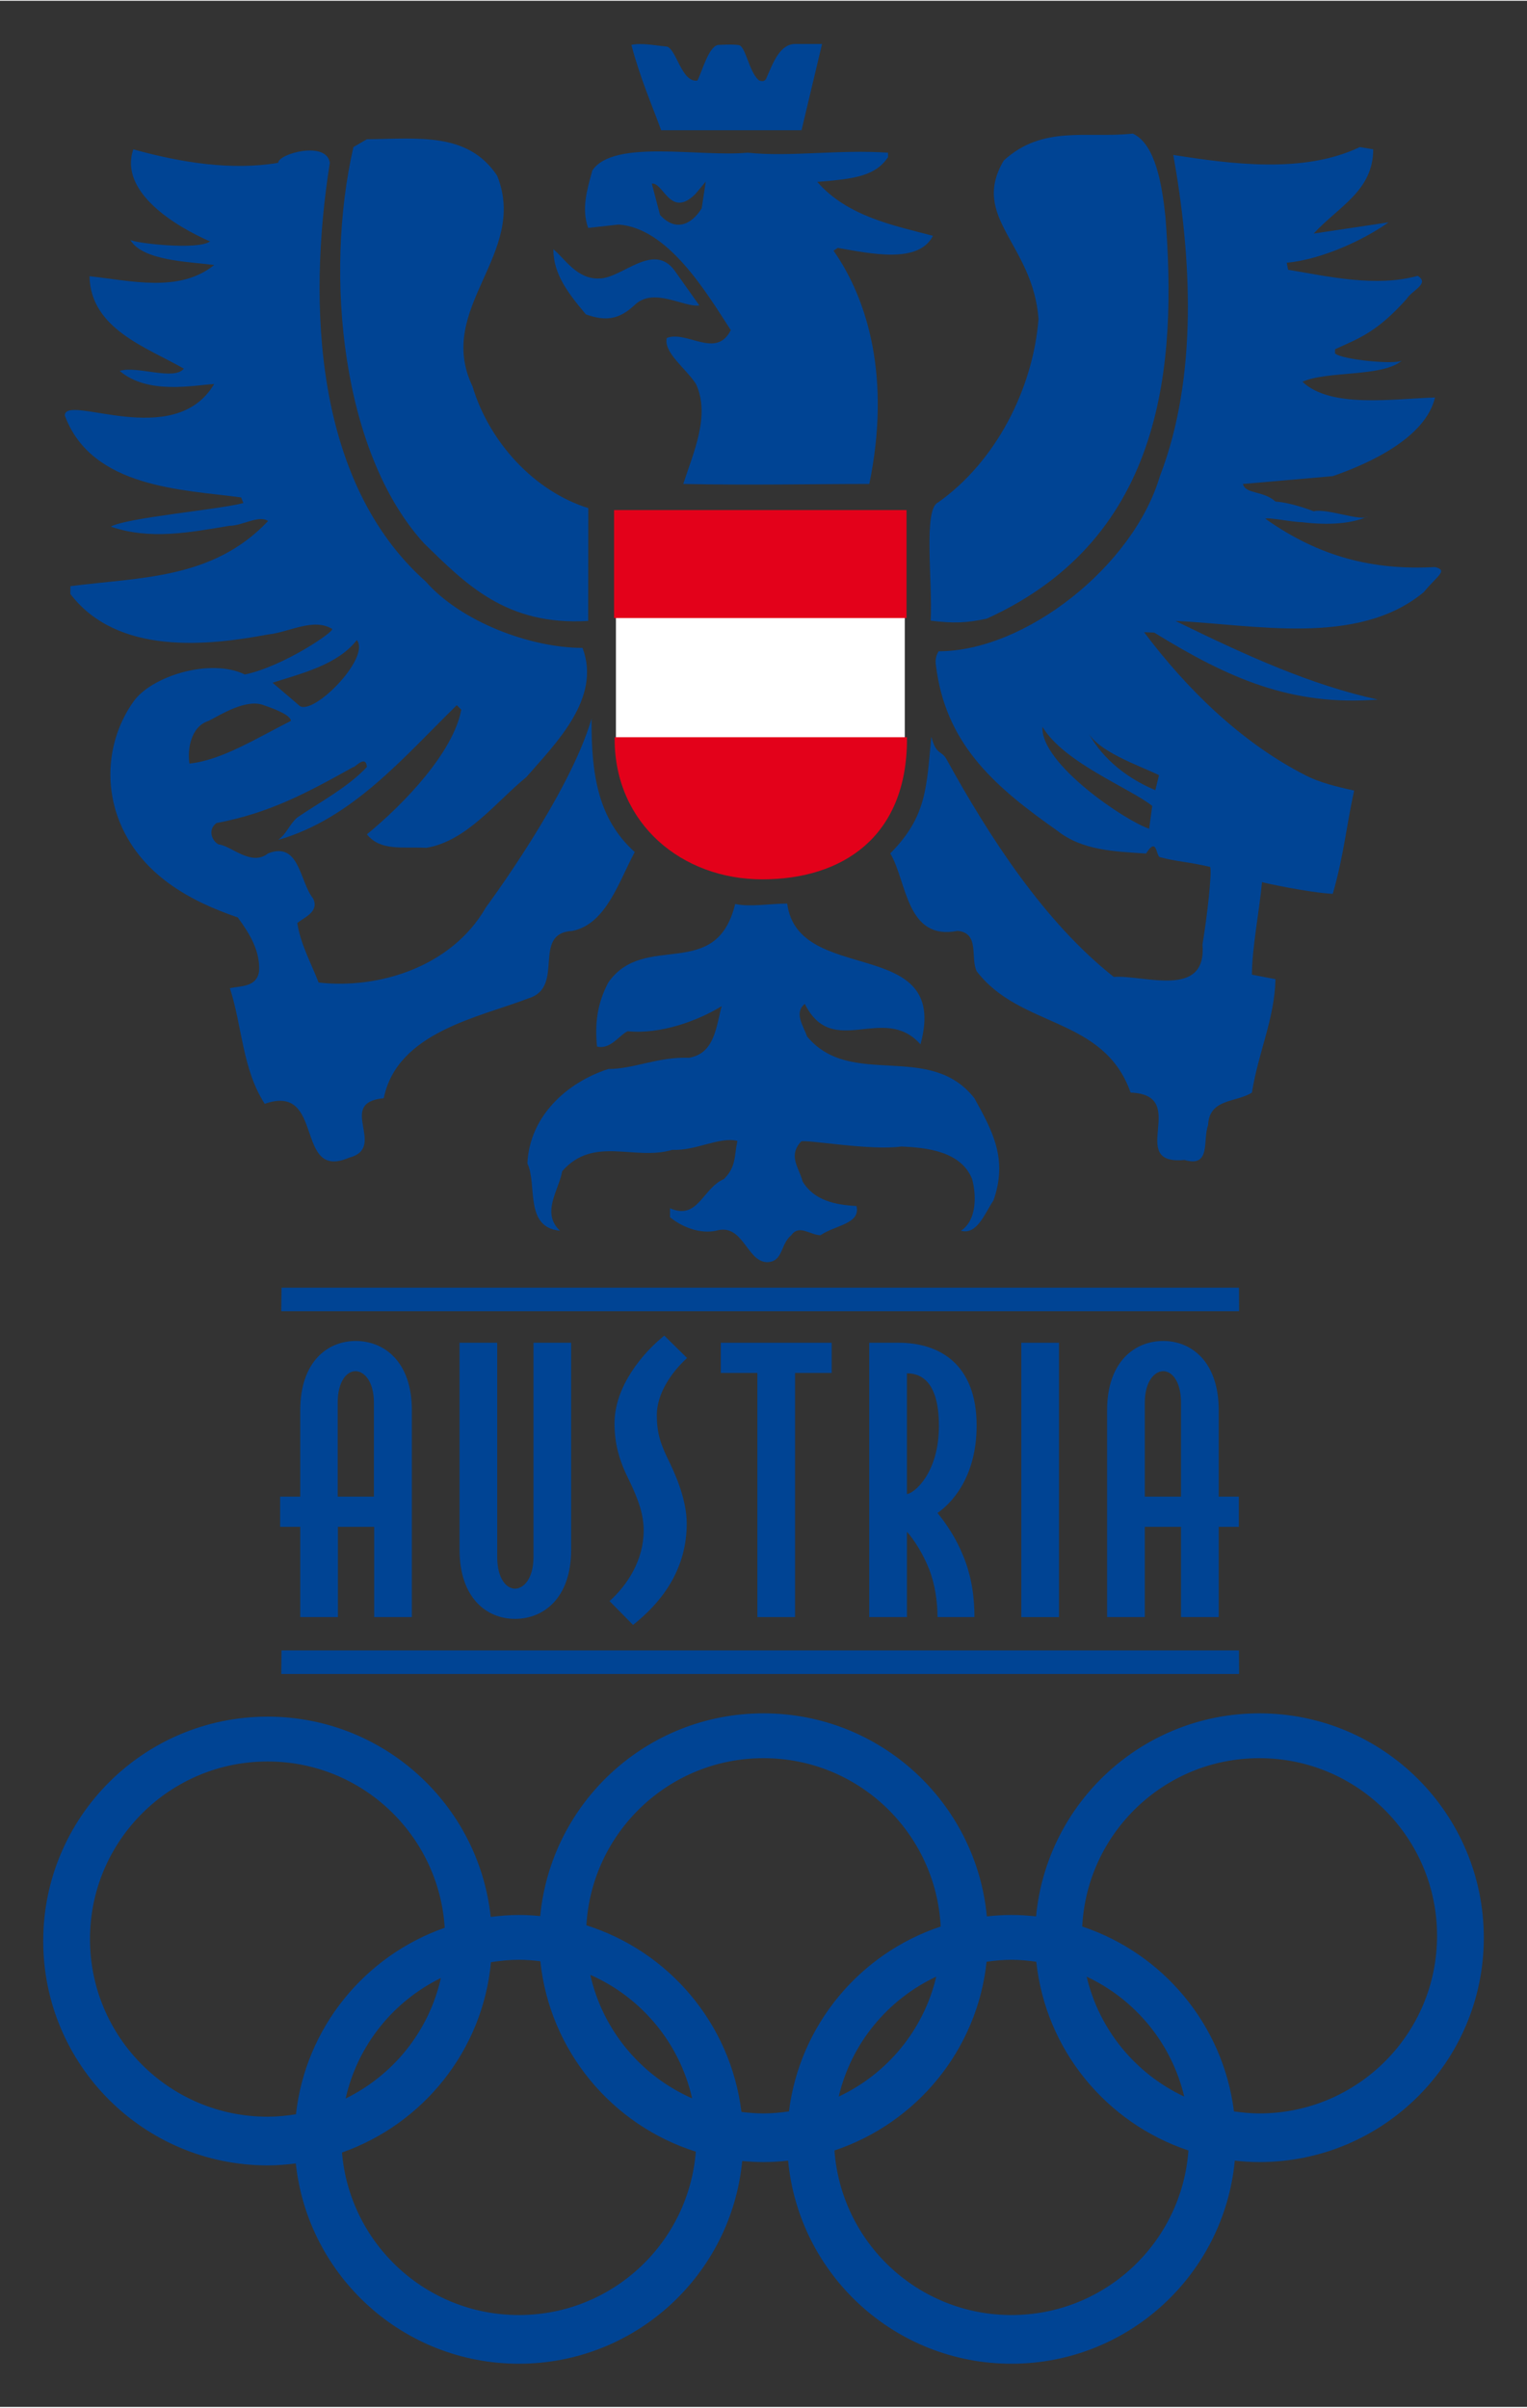
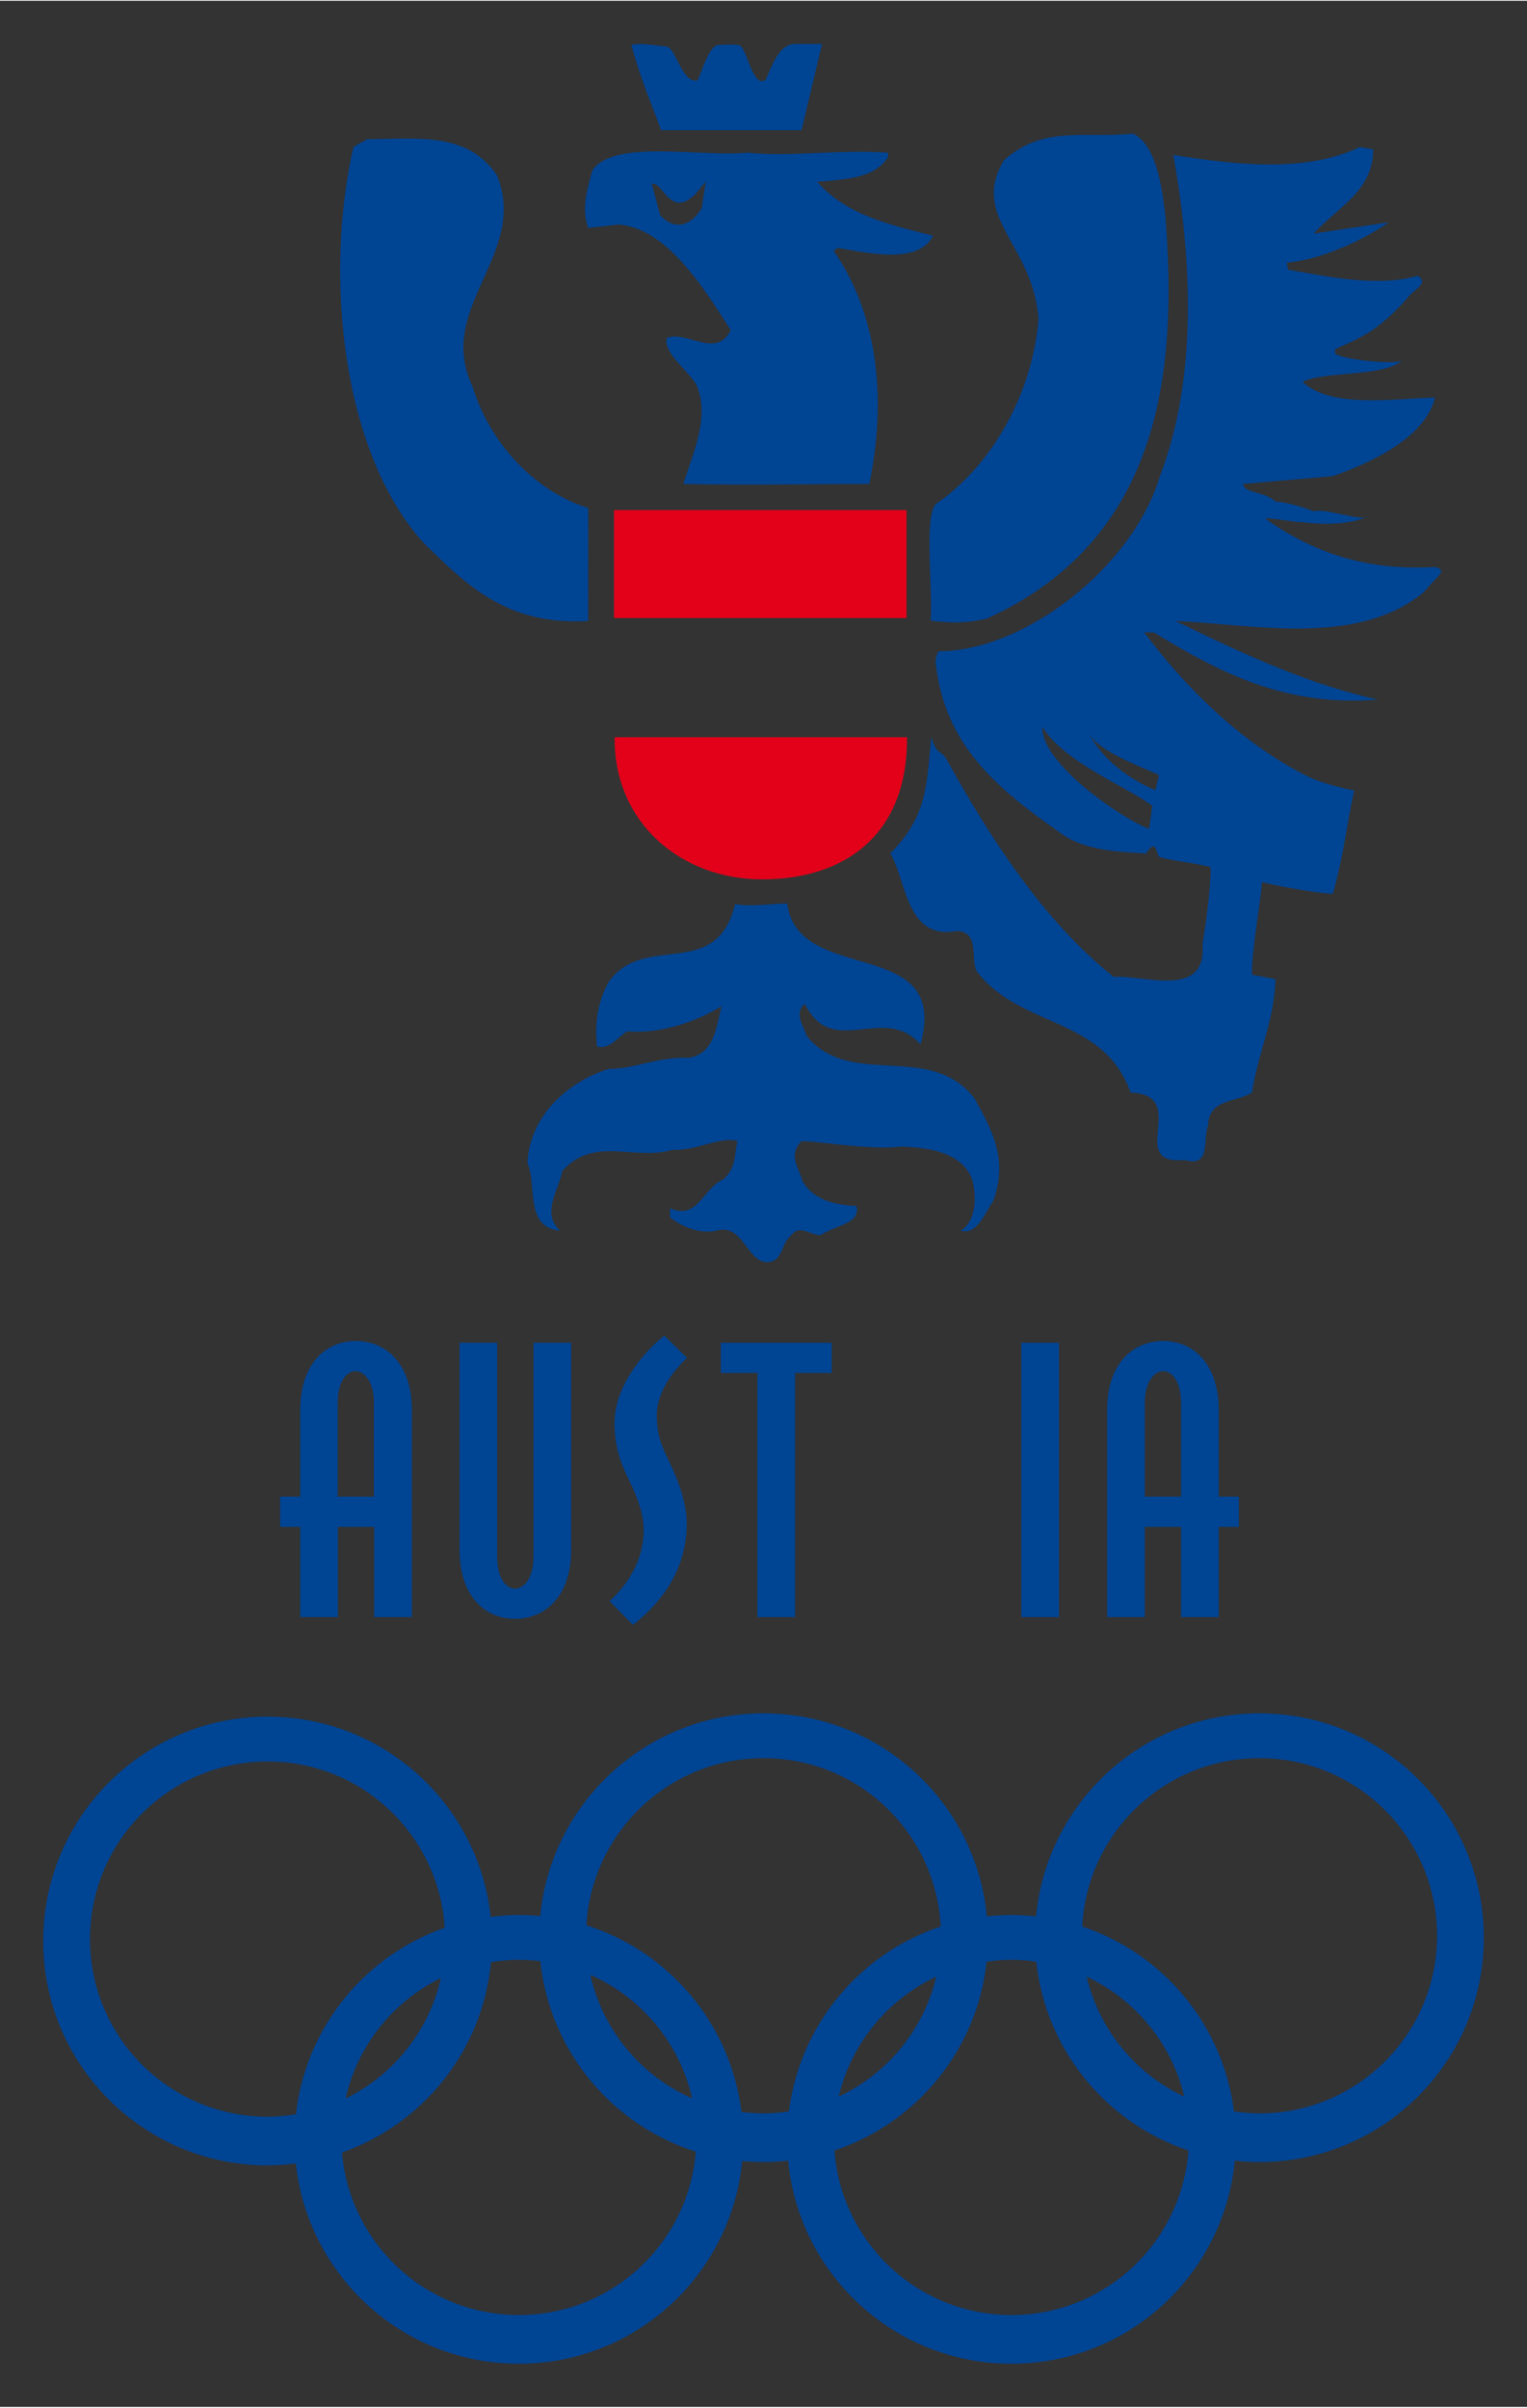
<svg xmlns="http://www.w3.org/2000/svg" version="1.0" width="487" height="768" viewBox="-2.126 -2.126 75.11 118.374" id="svg3226">
  <rect x="-2.126" y="-2.126" width="75.11" height="118.374" fill="#333333" stroke="none" />
  <defs id="defs3228" />
  <path d="M 59.821,82.126 C 54.08,82.126 49.365,86.511 48.836,92.115 C 48.438,92.071 48.035,92.045 47.625,92.045 C 47.216,92.045 46.812,92.071 46.415,92.115 C 45.886,86.511 41.171,82.126 35.43,82.126 C 29.694,82.126 24.983,86.502 24.446,92.099 C 24.1,92.066 23.751,92.045 23.397,92.045 C 22.926,92.045 22.466,92.085 22.011,92.141 C 21.419,86.604 16.734,82.289 11.039,82.289 C 4.942,82.289 0,87.231 0,93.327 C 0,99.424 4.942,104.365 11.039,104.365 C 11.509,104.365 11.97,104.326 12.424,104.269 C 13.016,109.807 17.701,114.122 23.397,114.122 C 29.134,114.122 33.845,109.745 34.381,104.15 C 34.727,104.182 35.076,104.202 35.43,104.202 C 35.84,104.202 36.242,104.177 36.64,104.132 C 37.169,109.736 41.884,114.122 47.625,114.122 C 53.367,114.122 58.081,109.736 58.611,104.132 C 59.009,104.177 59.411,104.202 59.821,104.202 C 65.917,104.202 70.859,99.261 70.859,93.165 C 70.859,87.069 65.917,82.126 59.821,82.126 M 11.039,101.971 C 6.212,101.971 2.3,98.059 2.3,93.232 C 2.3,88.406 6.212,84.494 11.039,84.494 C 15.676,84.494 19.46,88.11 19.749,92.675 C 15.821,94.052 12.908,97.579 12.431,101.85 C 11.976,101.922 11.514,101.971 11.039,101.971 M 19.56,95.147 C 18.975,97.76 17.221,99.925 14.875,101.075 C 15.46,98.461 17.214,96.297 19.56,95.147 M 23.397,111.727 C 18.821,111.727 15.074,108.21 14.695,103.732 C 18.677,102.331 21.616,98.722 22.024,94.369 C 22.472,94.297 22.929,94.25 23.397,94.25 C 23.755,94.25 24.106,94.279 24.452,94.32 C 24.914,98.744 27.985,102.389 32.1,103.689 C 31.742,108.187 27.986,111.727 23.397,111.727 M 26.91,94.991 C 29.416,96.094 31.304,98.339 31.918,101.067 C 29.41,99.965 27.522,97.72 26.91,94.991 M 35.43,101.809 C 35.061,101.809 34.7,101.779 34.344,101.735 C 33.814,97.396 30.775,93.835 26.717,92.555 C 26.985,87.97 30.777,84.331 35.43,84.331 C 40.102,84.331 43.906,88.001 44.145,92.614 C 40.176,93.934 37.214,97.441 36.681,101.709 C 36.272,101.767 35.856,101.809 35.43,101.809 M 43.926,95.08 C 43.309,97.701 41.515,99.861 39.129,100.979 C 39.746,98.357 41.541,96.199 43.926,95.08 M 47.625,111.727 C 43.016,111.727 39.249,108.156 38.919,103.631 C 42.944,102.289 45.94,98.699 46.402,94.346 C 46.804,94.29 47.21,94.25 47.625,94.25 C 48.041,94.25 48.447,94.29 48.847,94.346 C 49.311,98.699 52.306,102.289 56.331,103.631 C 56.002,108.156 52.235,111.727 47.625,111.727 M 51.324,95.08 C 53.71,96.199 55.504,98.357 56.123,100.979 C 53.736,99.861 51.943,97.701 51.324,95.08 M 59.821,101.809 C 59.395,101.809 58.979,101.767 58.569,101.709 C 58.037,97.441 55.075,93.934 51.106,92.614 C 51.345,88.001 55.149,84.331 59.821,84.331 C 64.647,84.331 68.56,88.244 68.56,93.07 C 68.56,97.896 64.647,101.809 59.821,101.809" id="path3058" style="fill:#004494;fill-opacity:1;fill-rule:nonzero;stroke:none" />
  <path d="M 30.685,0.129 C 31.155,0.28 31.404,1.91 32.176,1.8 C 32.397,1.414 32.742,0.019 33.254,0.046 C 33.254,0.046 33.957,0.004 34.235,0.06 C 34.551,0.156 34.731,1.371 35.174,1.759 C 35.146,1.773 35.452,1.933 35.562,1.704 C 35.914,0.88 36.251,-0.004 36.996,1.1892753e-05 L 38.309,1.1892753e-05 L 37.3,4.244 L 30.395,4.244 C 29.954,3.029 29.359,1.676 28.931,0.046 C 29.429,-0.065 30.077,0.074 30.685,0.129" id="path3062" style="fill:#004494;fill-opacity:1;fill-rule:nonzero;stroke:none" />
  <path d="M 55.199,8.498 C 55.752,15.652 55.227,24.263 46.416,28.269 C 45.42,28.489 44.772,28.509 43.653,28.371 C 43.75,26.424 43.281,22.889 44.012,22.557 C 46.83,20.568 48.681,17.006 48.957,13.526 C 48.681,9.824 45.587,8.553 47.244,5.736 C 49.178,3.968 51.333,4.658 53.597,4.409 C 54.718,4.931 55.033,6.951 55.199,8.498" id="path3066" style="fill:#004494;fill-opacity:1;fill-rule:nonzero;stroke:none" />
  <path d="M 22.329,6.482 C 23.876,10.349 19.263,12.973 21.114,16.84 C 21.943,19.602 24.159,22.005 26.811,22.834 L 26.804,28.385 C 22.766,28.627 20.782,26.563 18.738,24.574 C 14.686,20.14 13.812,11.39 15.258,5.073 L 15.921,4.687 C 18.462,4.659 20.893,4.327 22.329,6.482" id="path3070" style="fill:#004494;fill-opacity:1;fill-rule:nonzero;stroke:none" />
  <path d="M 41.554,5.349 L 41.554,5.57 C 40.928,6.492 39.933,6.638 38.074,6.785 C 39.565,8.498 41.886,8.94 43.764,9.438 C 43.047,10.837 40.684,10.308 39.082,10.032 L 38.874,10.169 C 40.568,12.589 41.702,16.435 40.634,21.645 C 37.817,21.645 34.865,21.715 31.483,21.645 C 31.98,20.099 32.825,18.277 32.108,16.729 C 31.61,15.957 30.505,15.183 30.671,14.464 C 31.666,14.078 33.102,15.514 33.82,14.078 C 32.604,12.199 30.726,9.05 28.296,8.884 L 26.804,9.05 C 26.473,8.112 26.735,7.214 27.012,6.219 C 28.06,4.673 32.273,5.57 34.649,5.349 C 36.748,5.57 39.123,5.183 41.554,5.349 M 29.935,6.87 L 30.34,8.41 C 31.07,9.222 31.86,8.938 32.388,8.085 L 32.59,6.769 L 32.083,7.377 C 30.848,8.613 30.503,6.789 29.935,6.87" id="path3074" style="fill:#004494;fill-opacity:1;fill-rule:nonzero;stroke:none" />
-   <path d="M 27.357,11.537 C 28.462,11.537 30.008,9.713 31.058,11.15 L 32.273,12.863 C 31.499,12.973 30.008,11.923 29.069,12.863 C 28.296,13.58 27.633,13.637 26.694,13.304 C 25.81,12.255 25.092,11.315 25.092,10.1 C 25.644,10.542 26.252,11.592 27.357,11.537" id="path3078" style="fill:#004494;fill-opacity:1;fill-rule:nonzero;stroke:none" />
  <path d="M 65.419,5.183 C 65.419,7.227 63.707,8.001 62.491,9.327 L 66.174,8.775 C 65.014,9.603 62.933,10.597 61.166,10.763 L 61.234,11.108 C 63.223,11.44 65.548,11.978 67.611,11.407 C 68.218,11.795 67.334,12.107 67.058,12.55 C 65.604,14.17 64.757,14.465 63.541,15.017 L 63.541,15.225 C 63.901,15.542 66.561,15.79 66.837,15.57 C 65.898,16.397 63.154,16.066 61.939,16.618 C 63.321,17.945 66.469,17.447 68.458,17.392 C 67.998,19.362 65.253,20.633 63.431,21.26 L 59.012,21.646 C 59.141,22.162 60.006,21.96 60.613,22.512 C 61.442,22.567 62.491,22.991 62.491,22.991 C 63.099,22.825 64.848,23.506 65.143,23.248 C 64.369,23.598 63.228,23.69 61.902,23.525 C 61.461,23.525 60.189,23.266 60.116,23.358 C 62.768,25.237 65.419,25.9 68.458,25.735 C 69.121,25.9 68.587,26.14 67.906,26.968 C 64.646,29.675 59.508,28.551 55.697,28.386 C 59.306,30.153 62.381,31.535 65.641,32.253 C 61.387,32.585 58.293,31.203 54.647,28.957 L 54.149,28.938 C 56.221,31.698 58.911,34.367 62.124,35.997 C 62.769,36.326 63.627,36.547 64.481,36.727 C 64.093,38.496 63.983,39.876 63.431,41.81 C 62.298,41.755 59.951,41.257 59.951,41.23 C 59.812,42.693 59.453,44.517 59.453,45.787 L 60.613,46.008 C 60.558,47.997 59.784,49.545 59.453,51.588 C 58.679,52.085 57.354,51.865 57.298,53.19 C 57.022,53.908 57.464,55.29 56.138,54.902 C 53.211,55.178 56.469,51.698 53.487,51.588 C 52.161,47.831 48.073,48.44 45.918,45.622 C 45.587,44.958 46.084,43.743 44.979,43.632 C 42.438,44.13 42.493,41.202 41.664,39.821 C 43.462,38.01 43.443,36.585 43.684,34.083 C 43.933,35.01 44.164,34.725 44.427,35.181 C 46.526,38.992 49.233,43.191 52.658,45.897 C 54.149,45.787 57.243,47.003 57.022,44.296 C 57.243,42.997 57.506,40.677 57.396,40.485 C 56.268,40.222 55.721,40.223 54.937,40.008 C 54.731,39.991 54.799,38.942 54.246,39.827 C 52.689,39.727 51.108,39.673 49.896,38.716 C 46.913,36.617 44.523,34.587 43.957,30.9 C 43.902,30.471 43.819,30.265 44.041,29.877 C 48.309,29.877 53.616,25.686 54.923,21.273 C 56.829,16.342 56.469,10.391 55.586,5.46 C 58.403,5.902 61.994,6.398 64.757,5.073 L 65.419,5.183 z M 49.151,33.592 C 49.039,35.423 53.294,38.257 54.398,38.606 L 54.551,37.487 C 53.501,36.631 50.199,35.36 49.151,33.592 M 51.346,33.767 C 51.937,34.94 53.063,36.02 54.702,36.711 L 54.883,35.971 C 53.957,35.513 51.777,34.792 51.346,33.767" id="path3082" style="fill:#004494;fill-opacity:1;fill-rule:nonzero;stroke:none" />
  <path d="M 36.595,42.289 C 37.129,46.376 44.642,43.799 43.15,49.213 C 41.327,47.169 38.841,49.986 37.461,47.224 C 36.909,47.666 37.405,48.329 37.571,48.826 C 39.725,51.423 43.592,49.046 45.802,51.864 C 46.686,53.466 47.46,54.848 46.741,56.891 C 46.3,57.554 45.926,58.604 45.14,58.383 C 45.912,57.886 45.912,56.67 45.691,55.843 C 45.14,54.461 43.427,54.295 42.211,54.24 C 40.72,54.461 37.502,53.88 37.281,53.991 C 36.617,54.709 37.184,55.29 37.35,55.953 C 37.902,56.891 38.952,57.113 40.001,57.168 C 40.222,58.051 38.952,58.106 38.234,58.604 C 37.737,58.604 37.184,58.051 36.797,58.604 C 36.245,59.046 36.411,59.93 35.582,59.93 C 34.587,59.875 34.422,57.996 33.096,58.383 C 32.322,58.549 31.439,58.218 30.831,57.72 L 30.831,57.279 C 32.212,57.886 32.434,56.284 33.482,55.843 C 34.091,55.234 33.98,54.738 34.146,53.964 C 33.262,53.743 32.102,54.461 30.942,54.405 C 29.064,54.958 27.075,53.688 25.527,55.455 C 25.362,56.394 24.479,57.499 25.417,58.383 C 23.65,58.218 24.312,56.119 23.815,55.069 C 23.926,52.748 25.749,51.09 27.794,50.428 C 29.064,50.428 30.224,49.82 31.77,49.875 C 33.041,49.654 33.096,48.329 33.372,47.334 C 32.212,48.053 30.352,48.734 28.75,48.568 C 28.364,48.734 27.904,49.489 27.24,49.323 C 27.13,48.218 27.24,47.224 27.794,46.174 C 29.56,43.633 33.096,46.174 34.036,42.308 C 34.754,42.473 35.766,42.289 36.595,42.289" id="path3086" style="fill:#004494;fill-opacity:1;fill-rule:nonzero;stroke:none" />
-   <path d="M 11.557,5.846 C 11.557,5.404 13.932,4.741 14.098,5.846 C 12.993,12.808 13.345,21.581 18.813,26.443 C 20.553,28.431 23.973,29.711 26.528,29.711 C 27.467,32.198 25.202,34.408 23.766,36.065 C 22.275,37.28 20.837,39.214 18.85,39.545 C 17.633,39.49 16.585,39.71 15.921,38.881 C 17.745,37.39 20.175,34.849 20.562,32.75 L 20.341,32.529 C 17.69,35.125 15.203,38.109 11.557,39.158 C 12,38.826 12.11,38.385 12.496,38.054 C 13.546,37.335 15.001,36.561 15.921,35.568 C 15.866,34.904 15.258,35.678 15.258,35.568 C 12.883,36.893 11.115,37.833 8.518,38.329 C 8.077,38.661 8.298,39.214 8.63,39.379 C 9.237,39.434 10.231,40.484 11.06,39.821 C 12.607,39.214 12.607,41.203 13.27,42.031 C 13.601,42.694 12.827,42.97 12.496,43.246 C 12.662,44.295 13.16,45.18 13.546,46.174 C 16.418,46.505 20.065,45.456 21.777,42.473 C 21.777,42.473 25.892,36.935 26.97,33.193 C 26.952,36.046 27.327,38.153 29.095,39.754 C 28.321,41.19 27.688,43.301 26.031,43.633 C 23.987,43.744 25.7,46.395 23.876,46.948 C 21.446,47.886 17.413,48.605 16.75,51.864 C 14.375,52.085 16.971,54.295 15.037,54.793 C 12.331,55.953 13.877,51.09 10.895,52.14 C 9.79,50.428 9.79,48.329 9.182,46.45 C 9.735,46.34 10.507,46.395 10.618,45.621 C 10.673,44.628 10.176,43.799 9.568,42.97 C 7.303,42.196 4.743,40.889 3.695,38.109 C 2.921,36.009 3.362,33.874 4.431,32.364 C 5.296,31.111 8.206,30.19 9.918,31.019 C 11.796,30.633 14.375,28.883 14.208,28.773 C 13.27,28.22 12.11,28.939 11.06,29.049 C 8.132,29.601 3.657,30.099 1.337,27.06 L 1.337,26.674 C 4.762,26.231 8.353,26.341 11.06,23.469 C 10.618,23.156 9.793,23.704 9.158,23.704 C 7.17,24.035 5.26,24.408 3.326,23.745 C 4.1,23.303 8.573,22.916 9.845,22.585 L 9.735,22.309 C 6.917,21.923 2.386,21.866 1.061,18.276 C 1.088,17.171 6.447,20.044 8.408,16.729 C 7.413,16.785 5.158,17.273 3.763,16.085 C 4.592,15.809 6.415,16.583 6.917,15.974 C 5.093,14.925 2.331,14.023 2.276,11.426 C 4.32,11.648 6.696,12.255 8.408,10.874 C 7.137,10.708 4.891,10.67 4.283,9.64 C 4.56,9.805 7.598,10.155 8.206,9.714 C 6.512,8.976 3.712,7.283 4.431,5.184 C 6.806,5.846 9.292,6.233 11.557,5.846 M 15.425,29.325 C 14.485,30.54 12.717,30.964 11.281,31.424 L 12.552,32.51 C 13.132,33.224 16.142,30.209 15.425,29.325 M 10.895,32.548 C 10.01,32.161 8.685,33.026 8.132,33.303 C 7.248,33.579 7.082,34.739 7.193,35.401 C 8.795,35.235 10.526,34.131 12.183,33.303 C 12.183,33.026 11.391,32.713 10.895,32.548 M 58.817,79.03 L 11.722,79.03 L 11.708,80.189 L 58.822,80.189 L 58.817,79.03 z M 58.817,61.186 L 11.722,61.186 L 11.708,62.344 L 58.822,62.344 L 58.817,61.186 z" id="path3090" style="fill:#004494;fill-opacity:1;fill-rule:nonzero;stroke:none" />
-   <path d="M 42.379,28.132 L 28.17,28.132 L 28.17,34.223 L 42.379,34.223 L 42.379,28.132 z" id="path3092" style="fill:#ffffff;fill-opacity:1;fill-rule:nonzero;stroke:none" />
  <path d="M 42.379,28.155 L 28.165,28.155 L 28.165,23.017 L 42.379,23.017 L 42.379,28.155 z" id="path3094" style="fill:#004494;fill-opacity:1;fill-rule:nonzero;stroke:none" />
  <path d="M 42.379,28.155 L 28.165,28.155 L 28.165,23.017 L 42.379,23.017 L 42.379,28.155 z" id="path3096" style="fill:#e3011a;fill-opacity:1;stroke:#e3011a;stroke-width:0.172;stroke-linecap:butt;stroke-linejoin:miter;stroke-miterlimit:4;stroke-dasharray:none;stroke-opacity:1" />
  <path d="M 28.193,34.191 L 42.401,34.191 C 42.401,38.951 39.275,41.011 35.368,41.011 C 31.462,41.011 28.193,38.313 28.193,34.191" id="path3100" style="fill:#004494;fill-opacity:1;fill-rule:nonzero;stroke:none" />
  <path d="M 28.193,34.191 L 42.401,34.191 C 42.401,38.951 39.275,41.011 35.368,41.011 C 31.462,41.011 28.193,38.313 28.193,34.191 z" id="path3104" style="fill:#e3011a;fill-opacity:1;stroke:#e3011a;stroke-width:0.172;stroke-linecap:butt;stroke-linejoin:miter;stroke-miterlimit:4;stroke-dasharray:none;stroke-opacity:1" />
  <path d="M 16.279,77.392 L 16.279,72.951 L 14.495,72.951 L 14.495,77.392 L 12.643,77.392 L 12.643,72.951 L 11.653,72.951 L 11.653,71.464 L 12.643,71.464 L 12.643,67.216 C 12.643,64.821 13.989,63.807 15.37,63.807 C 16.769,63.807 18.133,64.821 18.133,67.216 L 18.133,77.392 L 16.279,77.392 z M 16.266,66.848 C 16.266,65.782 15.778,65.292 15.358,65.292 C 14.938,65.292 14.484,65.782 14.484,66.848 L 14.484,71.464 L 16.266,71.464 L 16.266,66.848 z" id="path3108" style="fill:#004494;fill-opacity:1;fill-rule:nonzero;stroke:none" />
  <path d="M 23.206,77.479 C 21.825,77.479 20.478,76.466 20.478,74.069 L 20.478,63.894 L 22.331,63.894 L 22.331,74.437 C 22.331,75.503 22.786,75.993 23.206,75.993 C 23.626,75.993 24.115,75.503 24.115,74.437 L 24.115,63.894 L 25.968,63.894 L 25.968,74.069 C 25.968,76.466 24.605,77.479 23.206,77.479" id="path3112" style="fill:#004494;fill-opacity:1;fill-rule:nonzero;stroke:none" />
  <path d="M 30.182,67.443 C 30.182,68.336 30.357,68.877 30.811,69.786 C 31.301,70.801 31.686,71.919 31.651,72.933 C 31.599,75.171 30.34,76.727 29.011,77.776 L 27.856,76.604 C 28.749,75.801 29.535,74.577 29.535,73.126 C 29.535,72.391 29.307,71.657 28.801,70.626 C 28.329,69.681 28.101,68.859 28.101,67.863 C 28.101,66.044 29.482,64.401 30.55,63.544 L 31.669,64.646 C 30.864,65.379 30.182,66.429 30.182,67.443" id="path3116" style="fill:#004494;fill-opacity:1;fill-rule:nonzero;stroke:none" />
  <path d="M 36.981,65.38 L 36.981,77.391 L 35.128,77.391 L 35.128,65.38 L 33.328,65.38 L 33.328,63.894 L 38.783,63.894 L 38.783,65.38 L 36.981,65.38 z" id="path3120" style="fill:#004494;fill-opacity:1;fill-rule:nonzero;stroke:none" />
-   <path d="M 43.988,72.269 C 44.39,72.759 44.897,73.493 45.247,74.368 C 45.684,75.416 45.805,76.465 45.805,77.391 L 43.988,77.391 C 43.988,76.623 43.865,75.766 43.568,75.014 C 43.253,74.228 42.817,73.563 42.484,73.195 L 42.484,77.391 L 40.63,77.391 L 40.63,63.894 L 42.082,63.894 C 44.04,63.894 45.912,64.908 45.912,67.968 C 45.912,70.59 44.599,71.849 43.988,72.269 M 42.484,65.398 L 42.484,71.341 C 42.869,71.29 44.058,70.275 44.058,67.985 C 44.058,65.975 43.307,65.398 42.484,65.398" id="path3124" style="fill:#004494;fill-opacity:1;fill-rule:nonzero;stroke:none" />
  <path d="M 48.11,63.894 L 49.963,63.894 L 49.963,77.392 L 48.11,77.392 L 48.11,63.894 z" id="path3126" style="fill:#004494;fill-opacity:1;fill-rule:nonzero;stroke:none" />
  <path d="M 52.33,77.392 L 52.33,67.216 C 52.33,64.821 53.694,63.807 55.093,63.807 C 56.474,63.807 57.82,64.821 57.82,67.216 L 57.82,71.464 L 58.81,71.464 L 58.81,72.951 L 57.82,72.951 L 57.82,77.392 L 55.966,77.392 L 55.966,72.951 L 54.184,72.951 L 54.184,77.392 L 52.33,77.392 z M 54.184,71.464 L 55.966,71.464 L 55.966,66.848 C 55.966,65.782 55.513,65.292 55.093,65.292 C 54.673,65.292 54.184,65.782 54.184,66.848 L 54.184,71.464 z" id="path3130" style="fill:#004494;fill-opacity:1;fill-rule:nonzero;stroke:none" />
</svg>